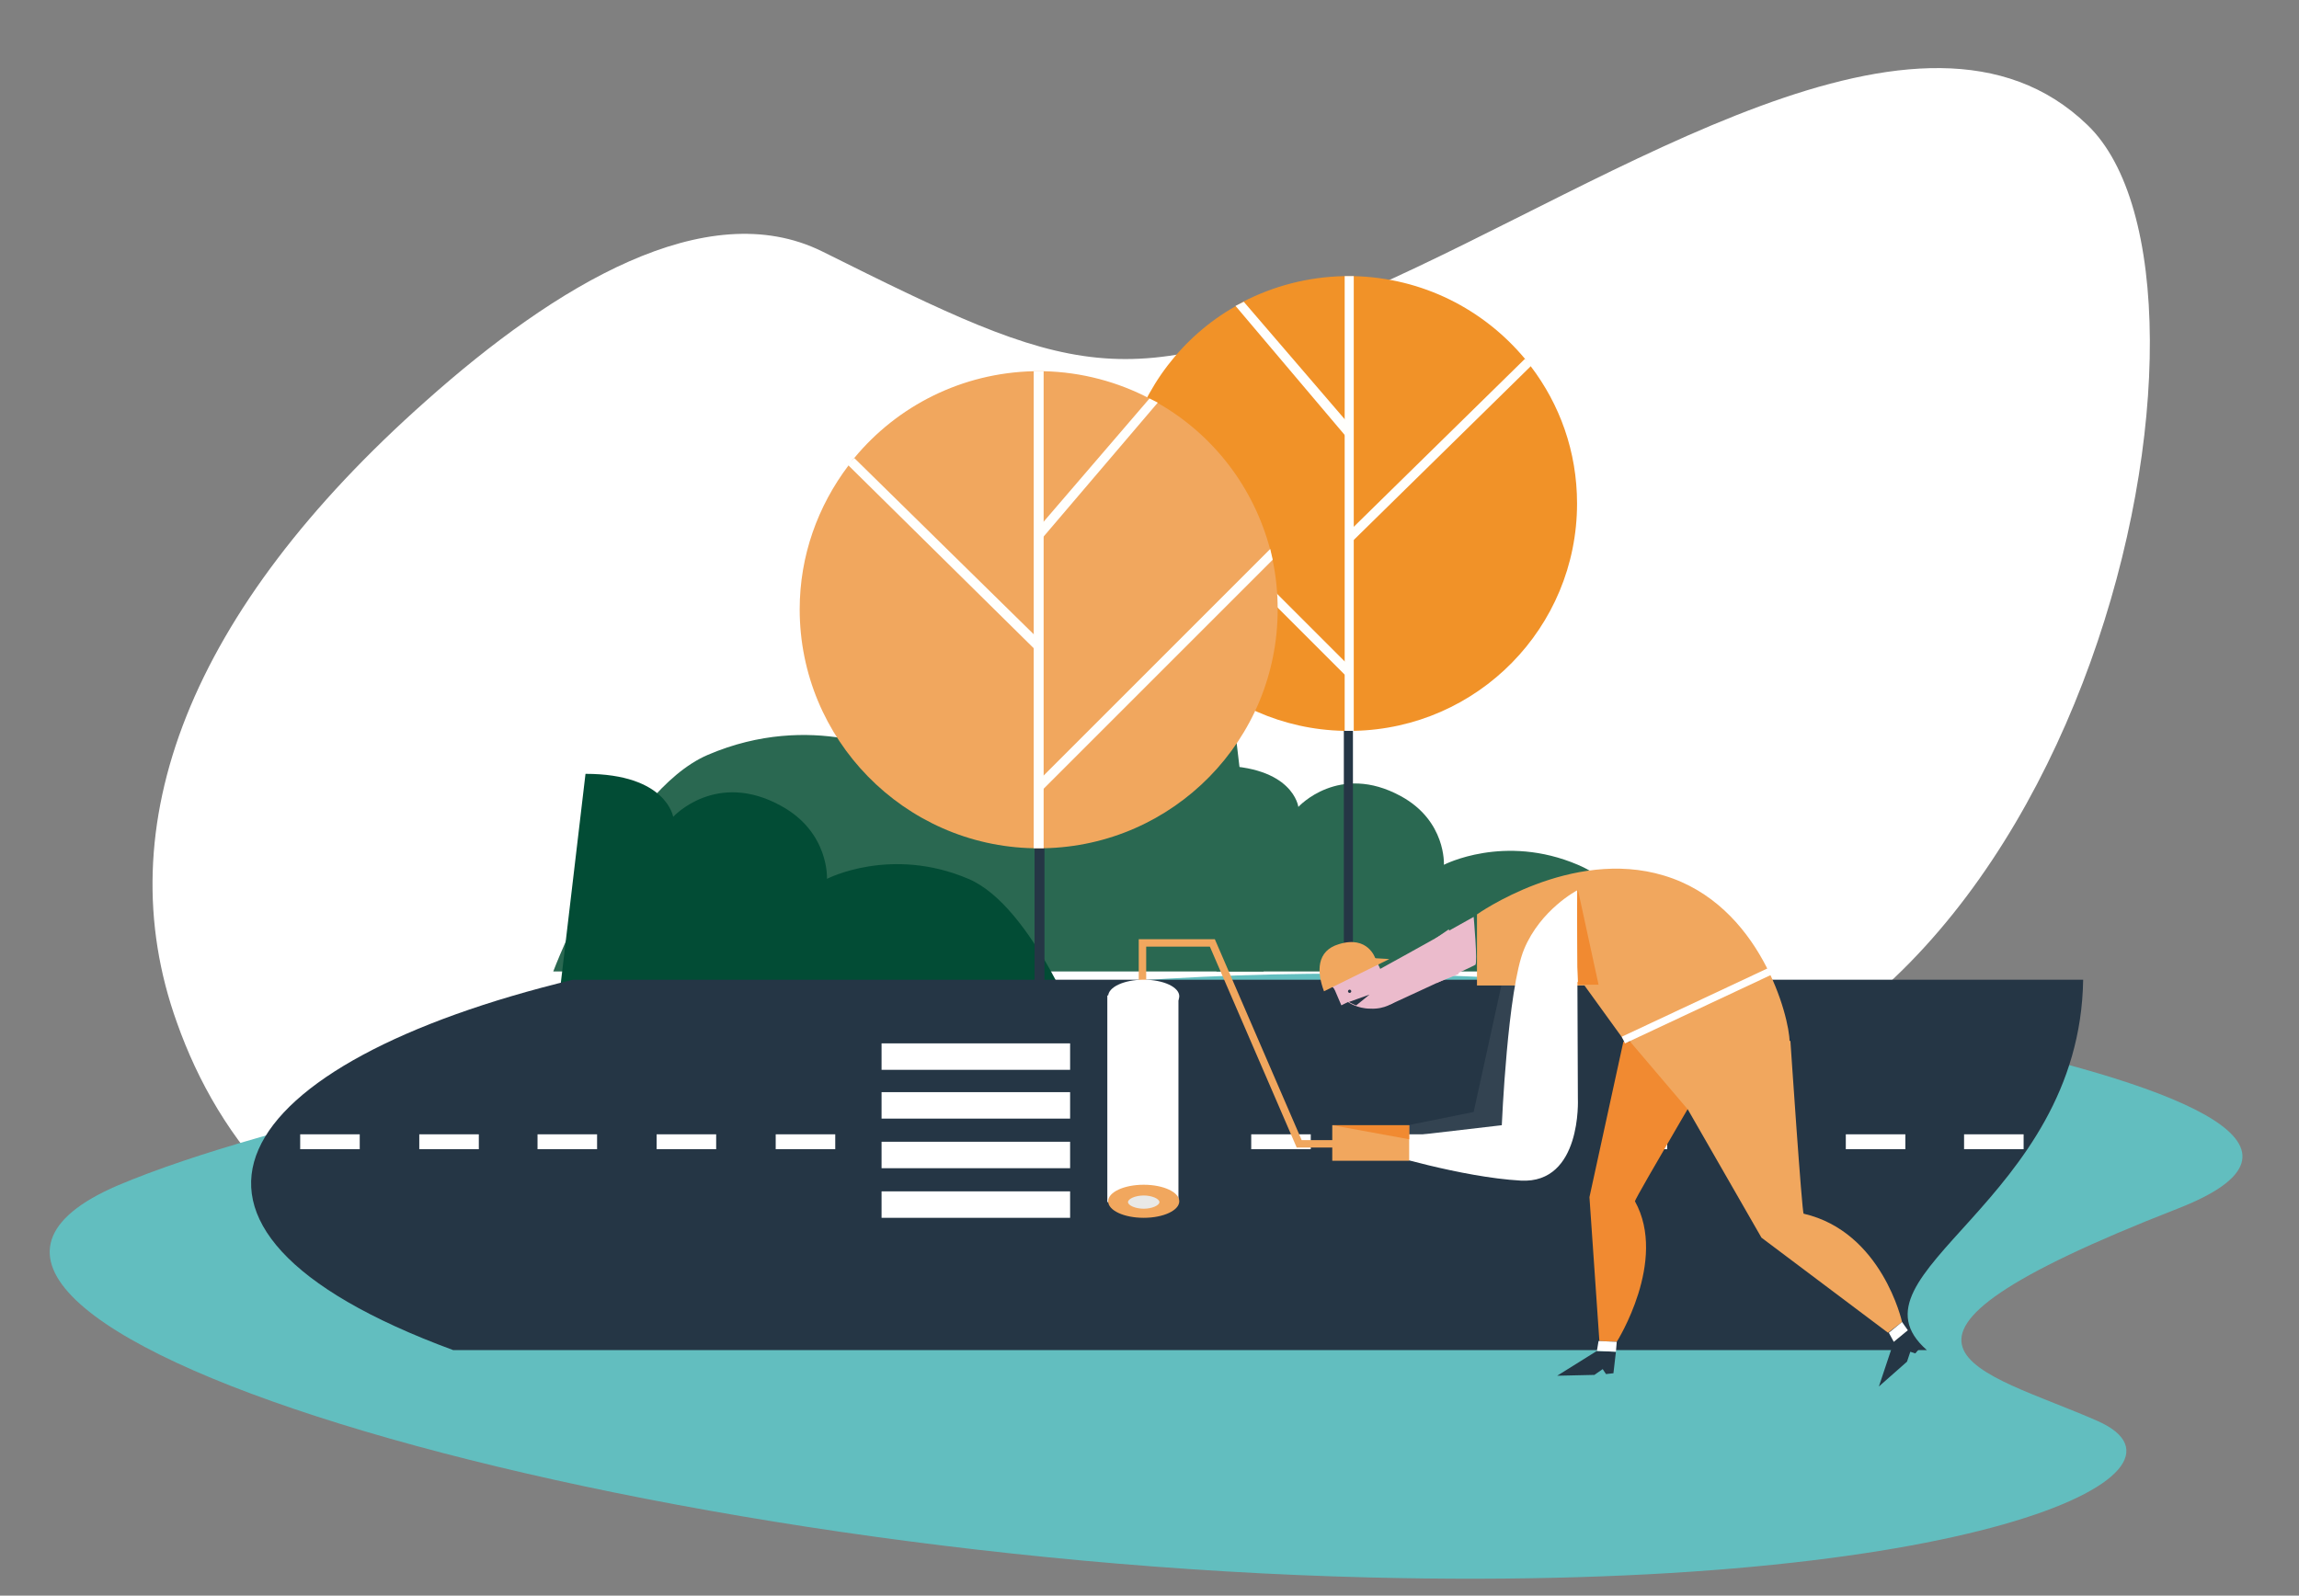
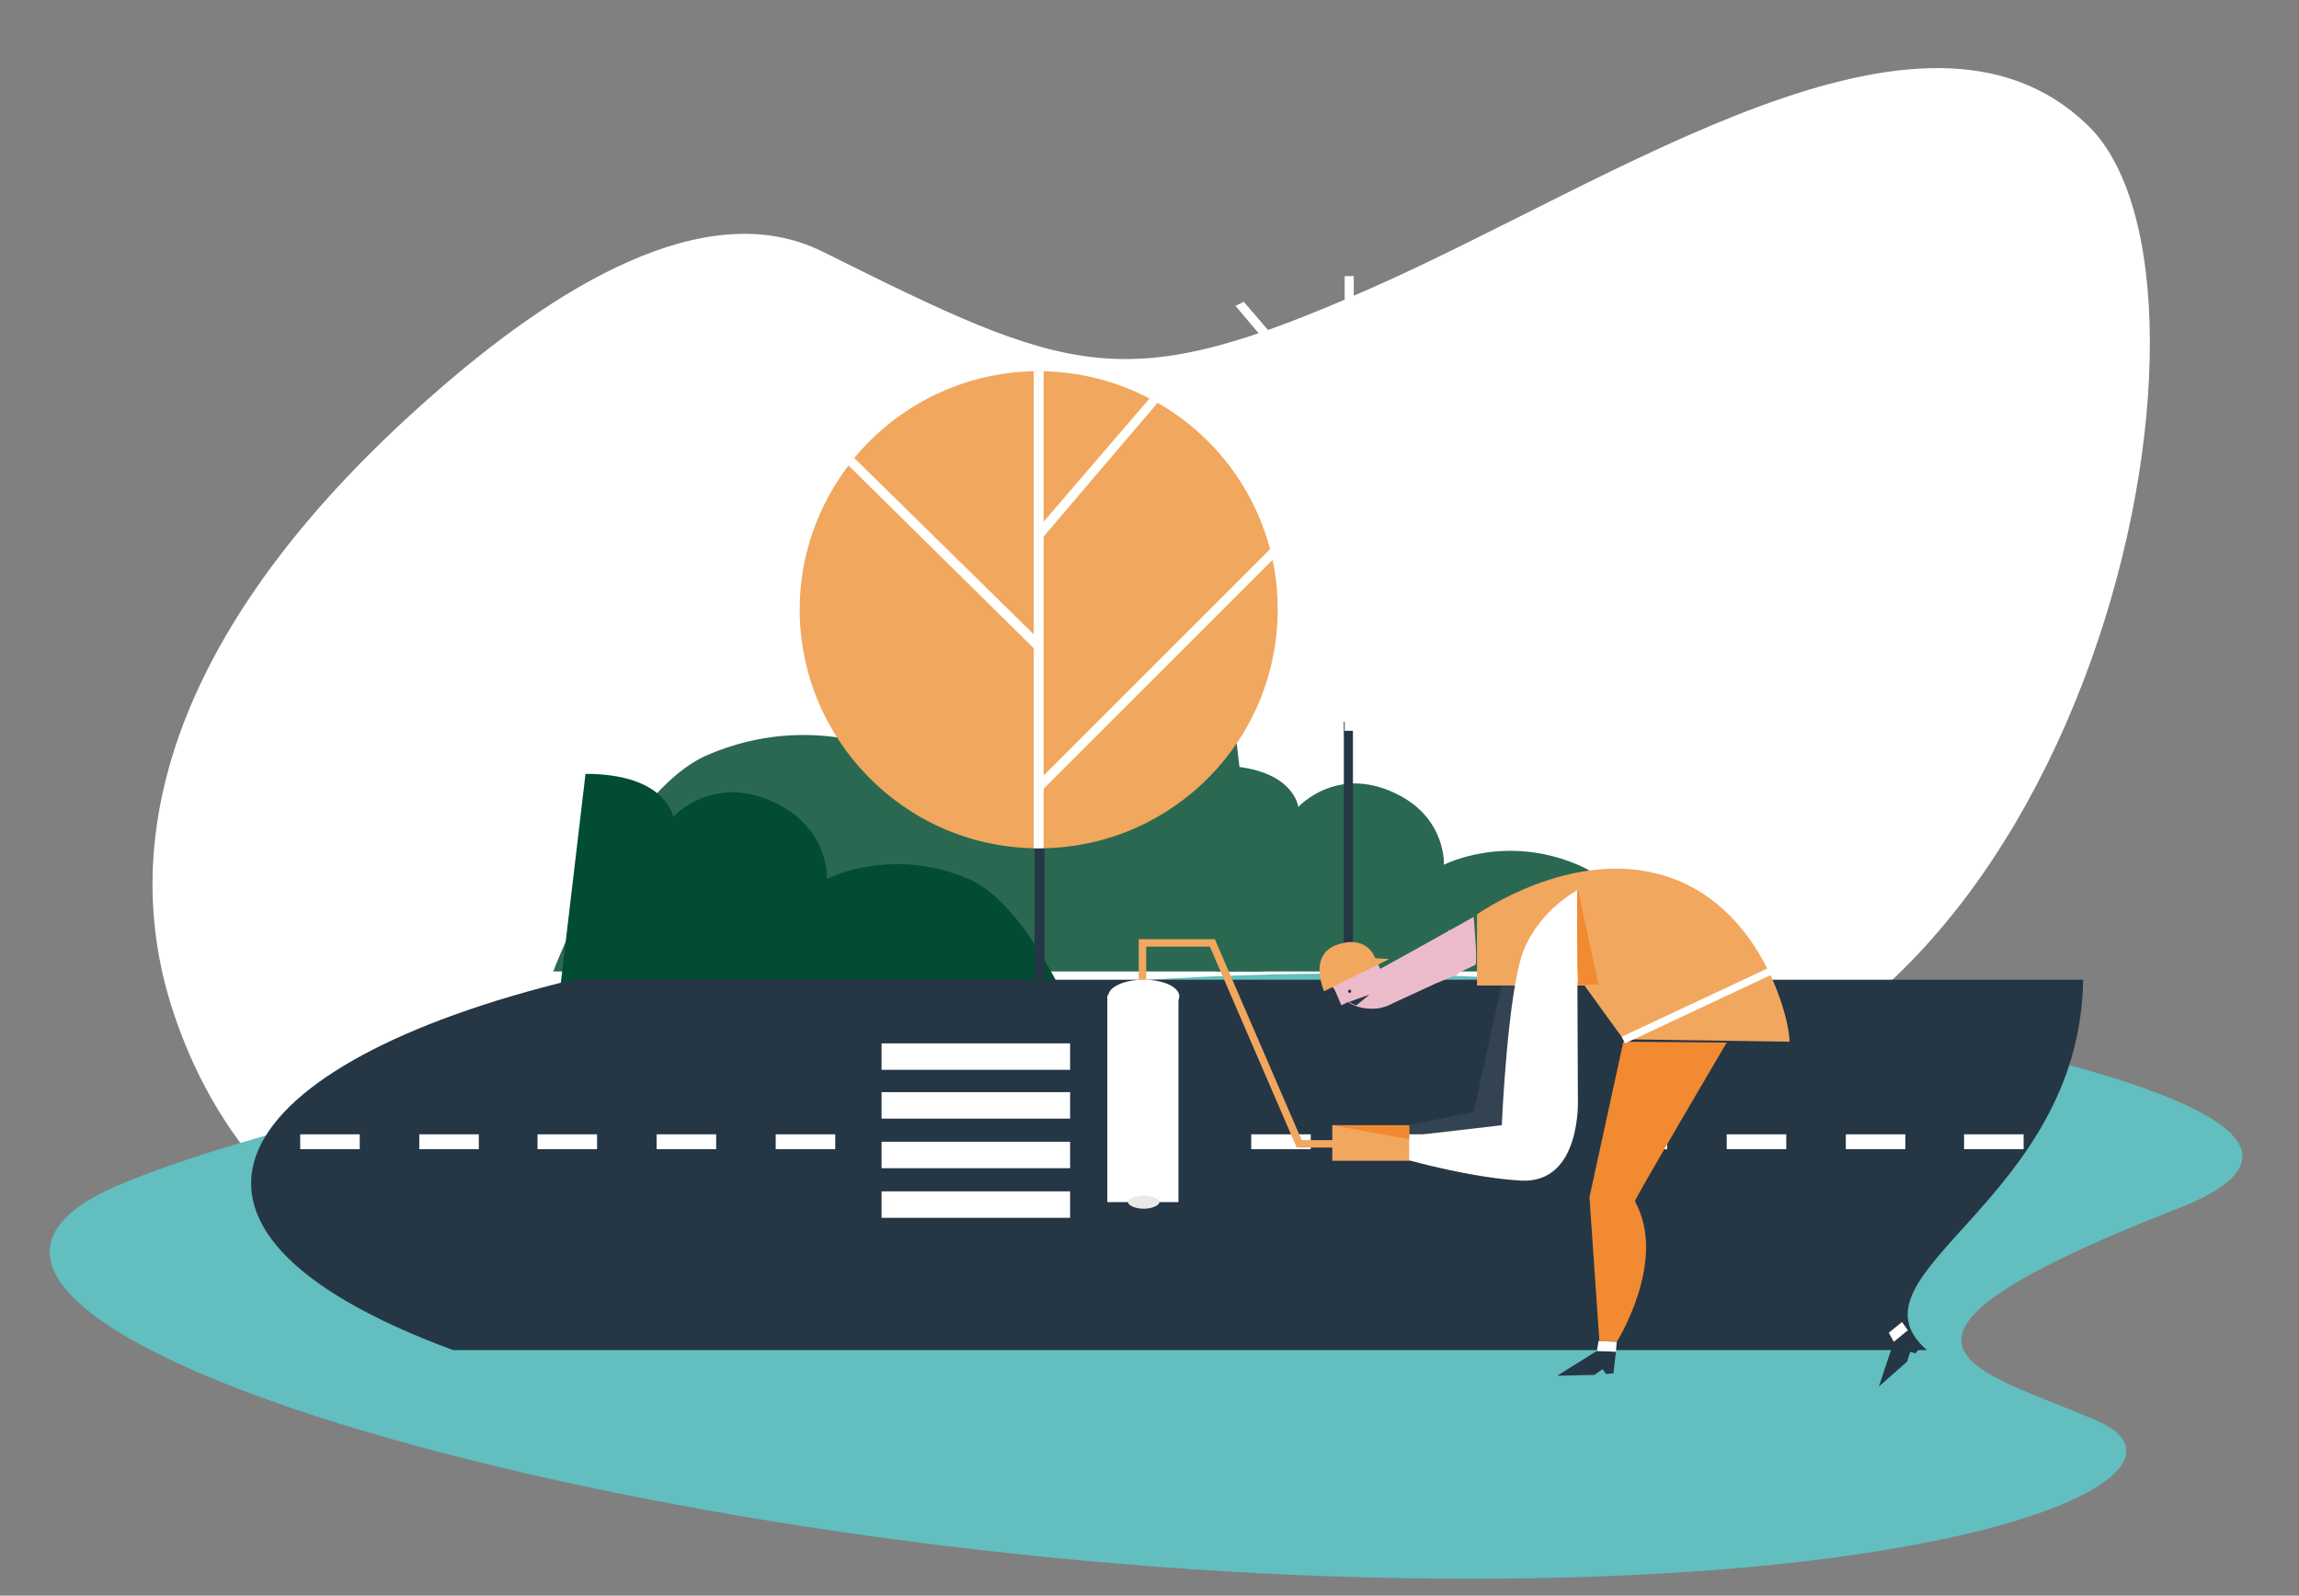
<svg xmlns="http://www.w3.org/2000/svg" version="1.1" id="Layer_1" x="0px" y="0px" viewBox="0 0 278 193" style="enable-background:new 0 0 278 193;" xml:space="preserve">
  <rect x="0" y="0" width="278" height="193" fill="#808080" stroke="none" />
  <style type="text/css">
	.st0{fill:#FFFFFF;}
	.st1{fill:#62BEBF;}
	.st2{fill:#2A6851;}
	.st3{fill:#024C35;}
	.st4{fill:#253645;}
	.st5{fill:#F19228;}
	.st6{fill:#FFFFFD;}
	.st7{fill:#F1A75E;}
	.st8{opacity:0.5;}
	.st9{opacity:0.5;fill:#FFFFFF;enable-background:new    ;}
	.st10{fill:#EBBBCC;}
	.st11{fill:#F18A31;}
	.st12{fill:#E9E9E7;}
</style>
  <path class="st0" d="M59.5,158.1c21.2,5.8,40-4.2,53.6-22.4c19.8-26.6,38.3,2.2,81.7-1.4c57.8-4.7,77.6-100.1,57.6-119.2  c-19.9-19.2-56.8,6.6-86.7,19.8s-36,10.6-66.3-4.5c-14-6.9-32.2,4.1-47.9,18.1C23,73.8,12.8,99.8,21.4,123.7  C26.4,137.8,37.2,152,59.5,158.1z" />
  <path class="st1" d="M103.1,122.6c44.8-7.4,91.1-6.3,135.1,3.3c25.9,5.7,44.1,12.9,25.1,20.3c-42.5,16.6-23.6,19.5-9.6,25.7  c14.1,6.3-15.3,20.7-88.1,18.9c-92.8-2.3-188.5-31.4-151.4-47.4C33.1,135.4,70.6,128,103.1,122.6z" />
  <path class="st2" d="M147.1,92.6v24.9h53.8c0,0-2.7-9.8-10.1-12.9c-8.9-3.8-16.2,0-16.2,0s0.3-5.3-5.2-8.3  c-7.5-4.1-12.4,1.3-12.4,1.3S156.4,92.6,147.1,92.6z" />
  <path class="st2" d="M147.7,74.3l5.1,43.2H66.9c0,0,8.2-21.7,18.7-26.2c12.6-5.4,23,0,23,0s-0.5-7.5,7.4-11.8  c10.7-5.9,17.6,1.8,17.6,1.8S134.6,74.3,147.7,74.3z" />
  <path class="st3" d="M70.8,93.6L67,125.8h64c0,0-6.1-16.2-13.9-19.5c-9.4-4-17.1,0-17.1,0s0.3-5.6-5.5-8.8  c-7.9-4.4-13.1,1.3-13.1,1.3S80.6,93.6,70.8,93.6z" />
  <path class="st4" d="M163.6,87.3h-1.1V121h1.1V87.3z" />
-   <path class="st5" d="M190.7,60.9c0,15-12,27.2-27,27.5c-0.2,0-0.4,0-0.6,0c-0.2,0-0.4,0-0.6,0c-14.9-0.3-27-12.5-27-27.5  c0-1.9,0.2-3.8,0.6-5.6c0.1-0.4,0.2-0.9,0.3-1.3c1.9-7.2,6.6-13.3,12.9-16.9l1-0.6c3.7-1.9,7.8-3,12.2-3.1c0.2,0,0.4,0,0.6,0  c0.2,0,0.4,0,0.6,0c8.3,0.2,15.7,4,20.7,10c0.2,0.3,0.5,0.6,0.7,0.9C188.6,48.9,190.7,54.6,190.7,60.9z" />
  <path class="st6" d="M163.7,33.4v55h-1.1v-55c0.2,0,0.4,0,0.6,0C163.3,33.4,163.5,33.4,163.7,33.4z" />
  <path class="st6" d="M163.2,65.8l-0.4-1.2l21.6-21.2l0.8,0.8L163.2,65.8z" />
  <path class="st6" d="M149.4,37l13.7,16.2v-0.8l0.2-0.9l-0.7-0.8l-12.2-14.2L149.4,37z" />
  <path class="st6" d="M163.3,80.7l-0.1,1.5l-0.6-0.6l-26.4-26.4c0.1-0.4,0.2-0.9,0.3-1.3L163.3,80.7z" />
  <path class="st4" d="M126.3,101.4h-1.2v35.4h1.2V101.4z" />
  <path class="st7" d="M96.7,73.7c0,15.7,12.6,28.6,28.3,28.9c0.2,0,0.4,0,0.6,0c0.2,0,0.4,0,0.6,0c15.7-0.3,28.3-13.1,28.3-28.9  c0-2-0.2-4-0.6-5.9c-0.1-0.4-0.2-0.9-0.3-1.3c-2-7.6-6.9-13.9-13.5-17.7l-1.1-0.6c-3.8-2-8.2-3.2-12.8-3.3c-0.2,0-0.4,0-0.6,0  c-0.2,0-0.4,0-0.6,0c-8.7,0.2-16.5,4.2-21.7,10.5c-0.3,0.3-0.5,0.6-0.7,0.9C98.9,61.2,96.7,67.2,96.7,73.7z" />
  <path class="st6" d="M125,44.9v57.7h1.2V44.9c-0.2,0-0.4,0-0.6,0C125.4,44.9,125.2,44.9,125,44.9z" />
  <path class="st6" d="M125.5,78.9l0.5-1.2l-22.7-22.3l-0.8,0.8L125.5,78.9z" />
  <path class="st6" d="M140,48.7l-14.4,16.9v-0.8l-0.1-0.9l0.7-0.8L139,48.2L140,48.7z" />
  <path class="st6" d="M125.5,94.5l0.1,1.5l0.6-0.6l27.7-27.7c-0.1-0.4-0.2-0.9-0.3-1.3L125.5,94.5z" />
  <path class="st4" d="M233,163.3H54.8c-40.7-15-26.9-34.8,14.5-44.8h182.6C251.5,145.4,222.4,154,233,163.3z" />
  <path class="st0" d="M244.7,139h-7.2v-1.8h7.2V139z M230.4,139h-7.2v-1.8h7.2V139z M216,139h-7.2v-1.8h7.2V139z M201.6,139h-7.2  v-1.8h7.2V139z M187.3,139H180v-1.8h7.2v1.8H187.3z M172.9,139h-7.2v-1.8h7.2V139z M158.5,139h-7.2v-1.8h7.2V139z M101,139h-7.2  v-1.8h7.2V139z M86.6,139h-7.2v-1.8h7.2V139z M72.2,139H65v-1.8h7.2V139z M57.9,139h-7.2v-1.8h7.2V139z M43.5,139h-7.2v-1.8h7.2V139  z" />
  <g class="st8">
    <g class="st8">
      <g class="st8">
        <path class="st9" d="M181.9,117.6l-3.7,16.9l-13.4,2.7l0.5,1.7c0,0,19.2,0.7,19.3,0c0.1-0.7,2.9-18,2.9-18L181.9,117.6z" />
      </g>
    </g>
  </g>
  <path class="st7" d="M201.2,105.9c-11.2-3.4-22.6,4.7-22.6,4.7v8.6h13l4.7,6.5l20.1,0.3C216.4,123.1,212.9,109.4,201.2,105.9z" />
  <path class="st10" d="M165.7,116c1.7,1.6,2.9,5.2,2.9,5.2s-1.1,0.9-2.9,0.8c-1.6,0-2.7-0.8-2.7-0.8l-0.8,0.4l-1.2-2.8L165.7,116z" />
  <path class="st10" d="M168.1,121.5c0,0,10-4.6,10.3-4.8c0.3-0.2-0.2-5.8-0.2-5.8s-7.3,4.1-11.5,6.4  C166.8,117.5,168.1,121.5,168.1,121.5z" />
  <path class="st0" d="M190.7,107.7l0.1,25.2c0,0,0.5,10.3-6.9,9.9c-7.2-0.4-16.9-3.4-16.9-3.4v-1.6l14.6-1.7c0,0,0.7-16.5,2.7-21.3  C186.3,110,190.7,107.7,190.7,107.7z" />
  <path class="st10" d="M166.3,115.9l-5.4,3.2l0.6,0.7l5.5-2.4L166.3,115.9z" />
  <path class="st4" d="M163.1,121.2l2.5-0.9c0,0-1.2,1-1.6,1.3C163.9,121.6,163.1,121.2,163.1,121.2z" />
  <path class="st4" d="M163.2,120.1c0.1,0,0.2-0.1,0.2-0.2s-0.1-0.2-0.2-0.2s-0.2,0.1-0.2,0.2S163.1,120.1,163.2,120.1z" />
  <path class="st11" d="M190.8,107.6c-0.2,0.3,0,11.5,0,11.5h2.5L190.8,107.6z" />
-   <path class="st10" d="M175.2,112.4c0,0.1,1.2,5.4,1.2,5.4l-2.7,1.1l-0.1-5.4L175.2,112.4z" />
+   <path class="st10" d="M175.2,112.4c0,0.1,1.2,5.4,1.2,5.4l-2.7,1.1L175.2,112.4z" />
  <path class="st0" d="M190.3,108.9l-3.5,3.3l0.5,4.6l3.5,2L190.3,108.9z" />
  <path class="st7" d="M166.1,138.8h-9.3l-10.5-24.3h-7.7v5.6h-0.9v-6.5h9.2l10.5,24.3h8.7V138.8z" />
  <path class="st0" d="M142.5,120.4h-8.6v25h8.6V120.4z" />
-   <path class="st7" d="M138.3,147.3c2.4,0,4.3-0.9,4.3-2s-1.9-2-4.3-2s-4.3,0.9-4.3,2S135.9,147.3,138.3,147.3z" />
  <path class="st12" d="M138.3,146.2c1,0,1.9-0.4,1.9-0.8s-0.9-0.8-1.9-0.8s-1.9,0.4-1.9,0.8S137.3,146.2,138.3,146.2z" />
  <path class="st0" d="M138.3,122.5c2.4,0,4.3-0.9,4.3-2s-1.9-2-4.3-2s-4.3,0.9-4.3,2S135.9,122.5,138.3,122.5z" />
  <path class="st7" d="M170.4,136.1h-9.3v4.3h9.3V136.1z" />
  <path class="st7" d="M160.1,119.9l7.9-3.9l-1.7-0.1c0,0-0.9-2.8-4.4-1.7C159.2,115,159.2,117.5,160.1,119.9z" />
  <path class="st11" d="M170.4,137.8l-9.3-1.7h9.3V137.8z" />
  <path class="st0" d="M129.4,144.1h-22.8v3.2h22.8V144.1z" />
  <path class="st0" d="M129.4,138.1h-22.8v3.2h22.8V138.1z" />
  <path class="st0" d="M129.4,132.1h-22.8v3.2h22.8V132.1z" />
  <path class="st0" d="M129.4,126.2h-22.8v3.2h22.8V126.2z" />
  <path class="st4" d="M195.4,163.5l-2.3-0.1l-4.8,3l4.5-0.1l1-0.7l0.4,0.6l0.9-0.1L195.4,163.5z" />
  <path class="st11" d="M196.3,126l-4.1,18.8l1.2,17.4l2.1,0.1c0,0,6.2-9.8,2.2-17c-0.1-0.2,11.1-19.2,11.1-19.2L196.3,126z" />
  <path class="st0" d="M193.3,162.2l-0.2,1.2l2.3,0.1l0.1-1.2L193.3,162.2z" />
-   <path class="st7" d="M204.1,134.2l8.9,15.5l15.3,11.5l1.7-1.3c0,0-2.4-10.9-11.9-13.1c-0.2,0-1.6-20.9-1.6-20.9l-19.8-0.4  L204.1,134.2z" />
  <path class="st4" d="M230.7,160.9l-1.7,1.4l-1.8,5.4l3.4-3l0.4-1.2l0.6,0.2l0.6-0.7L230.7,160.9z" />
  <path class="st0" d="M228.4,161.2l0.6,1.1l1.7-1.4l-0.7-1L228.4,161.2z" />
  <path class="st0" d="M213.8,117.1l-17.7,8.3l0.4,0.8l17.7-8.3L213.8,117.1z" />
</svg>